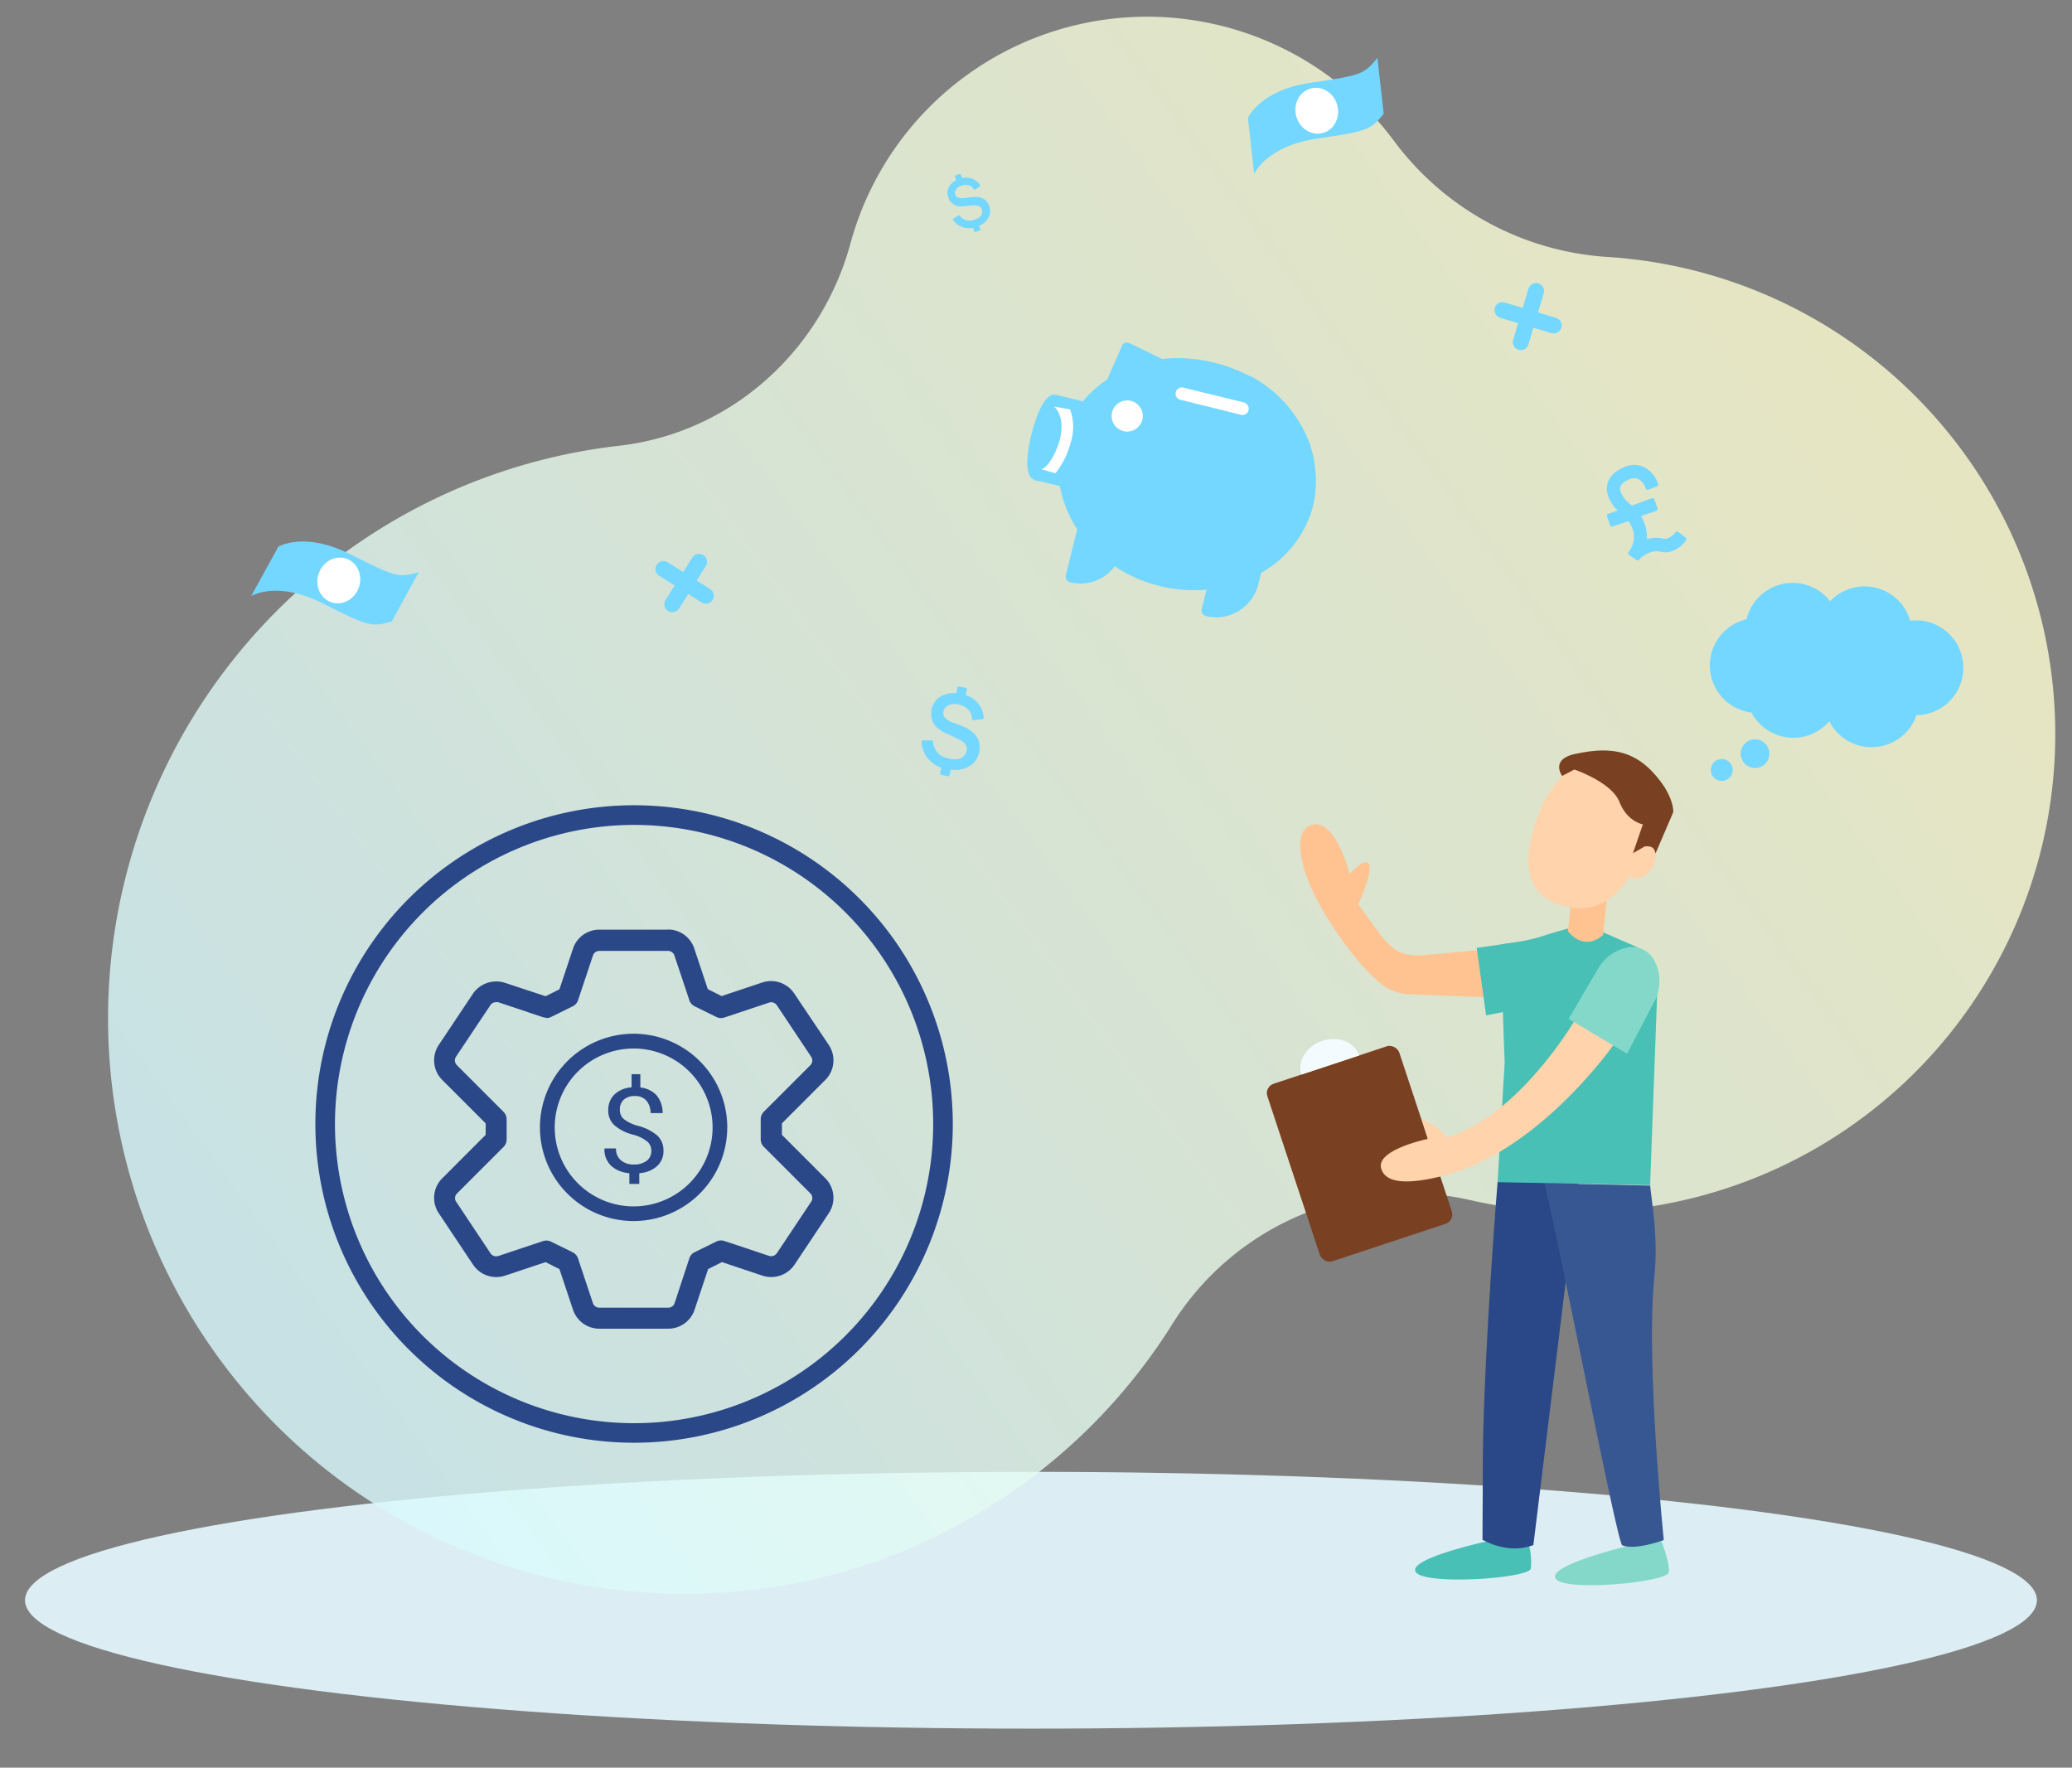
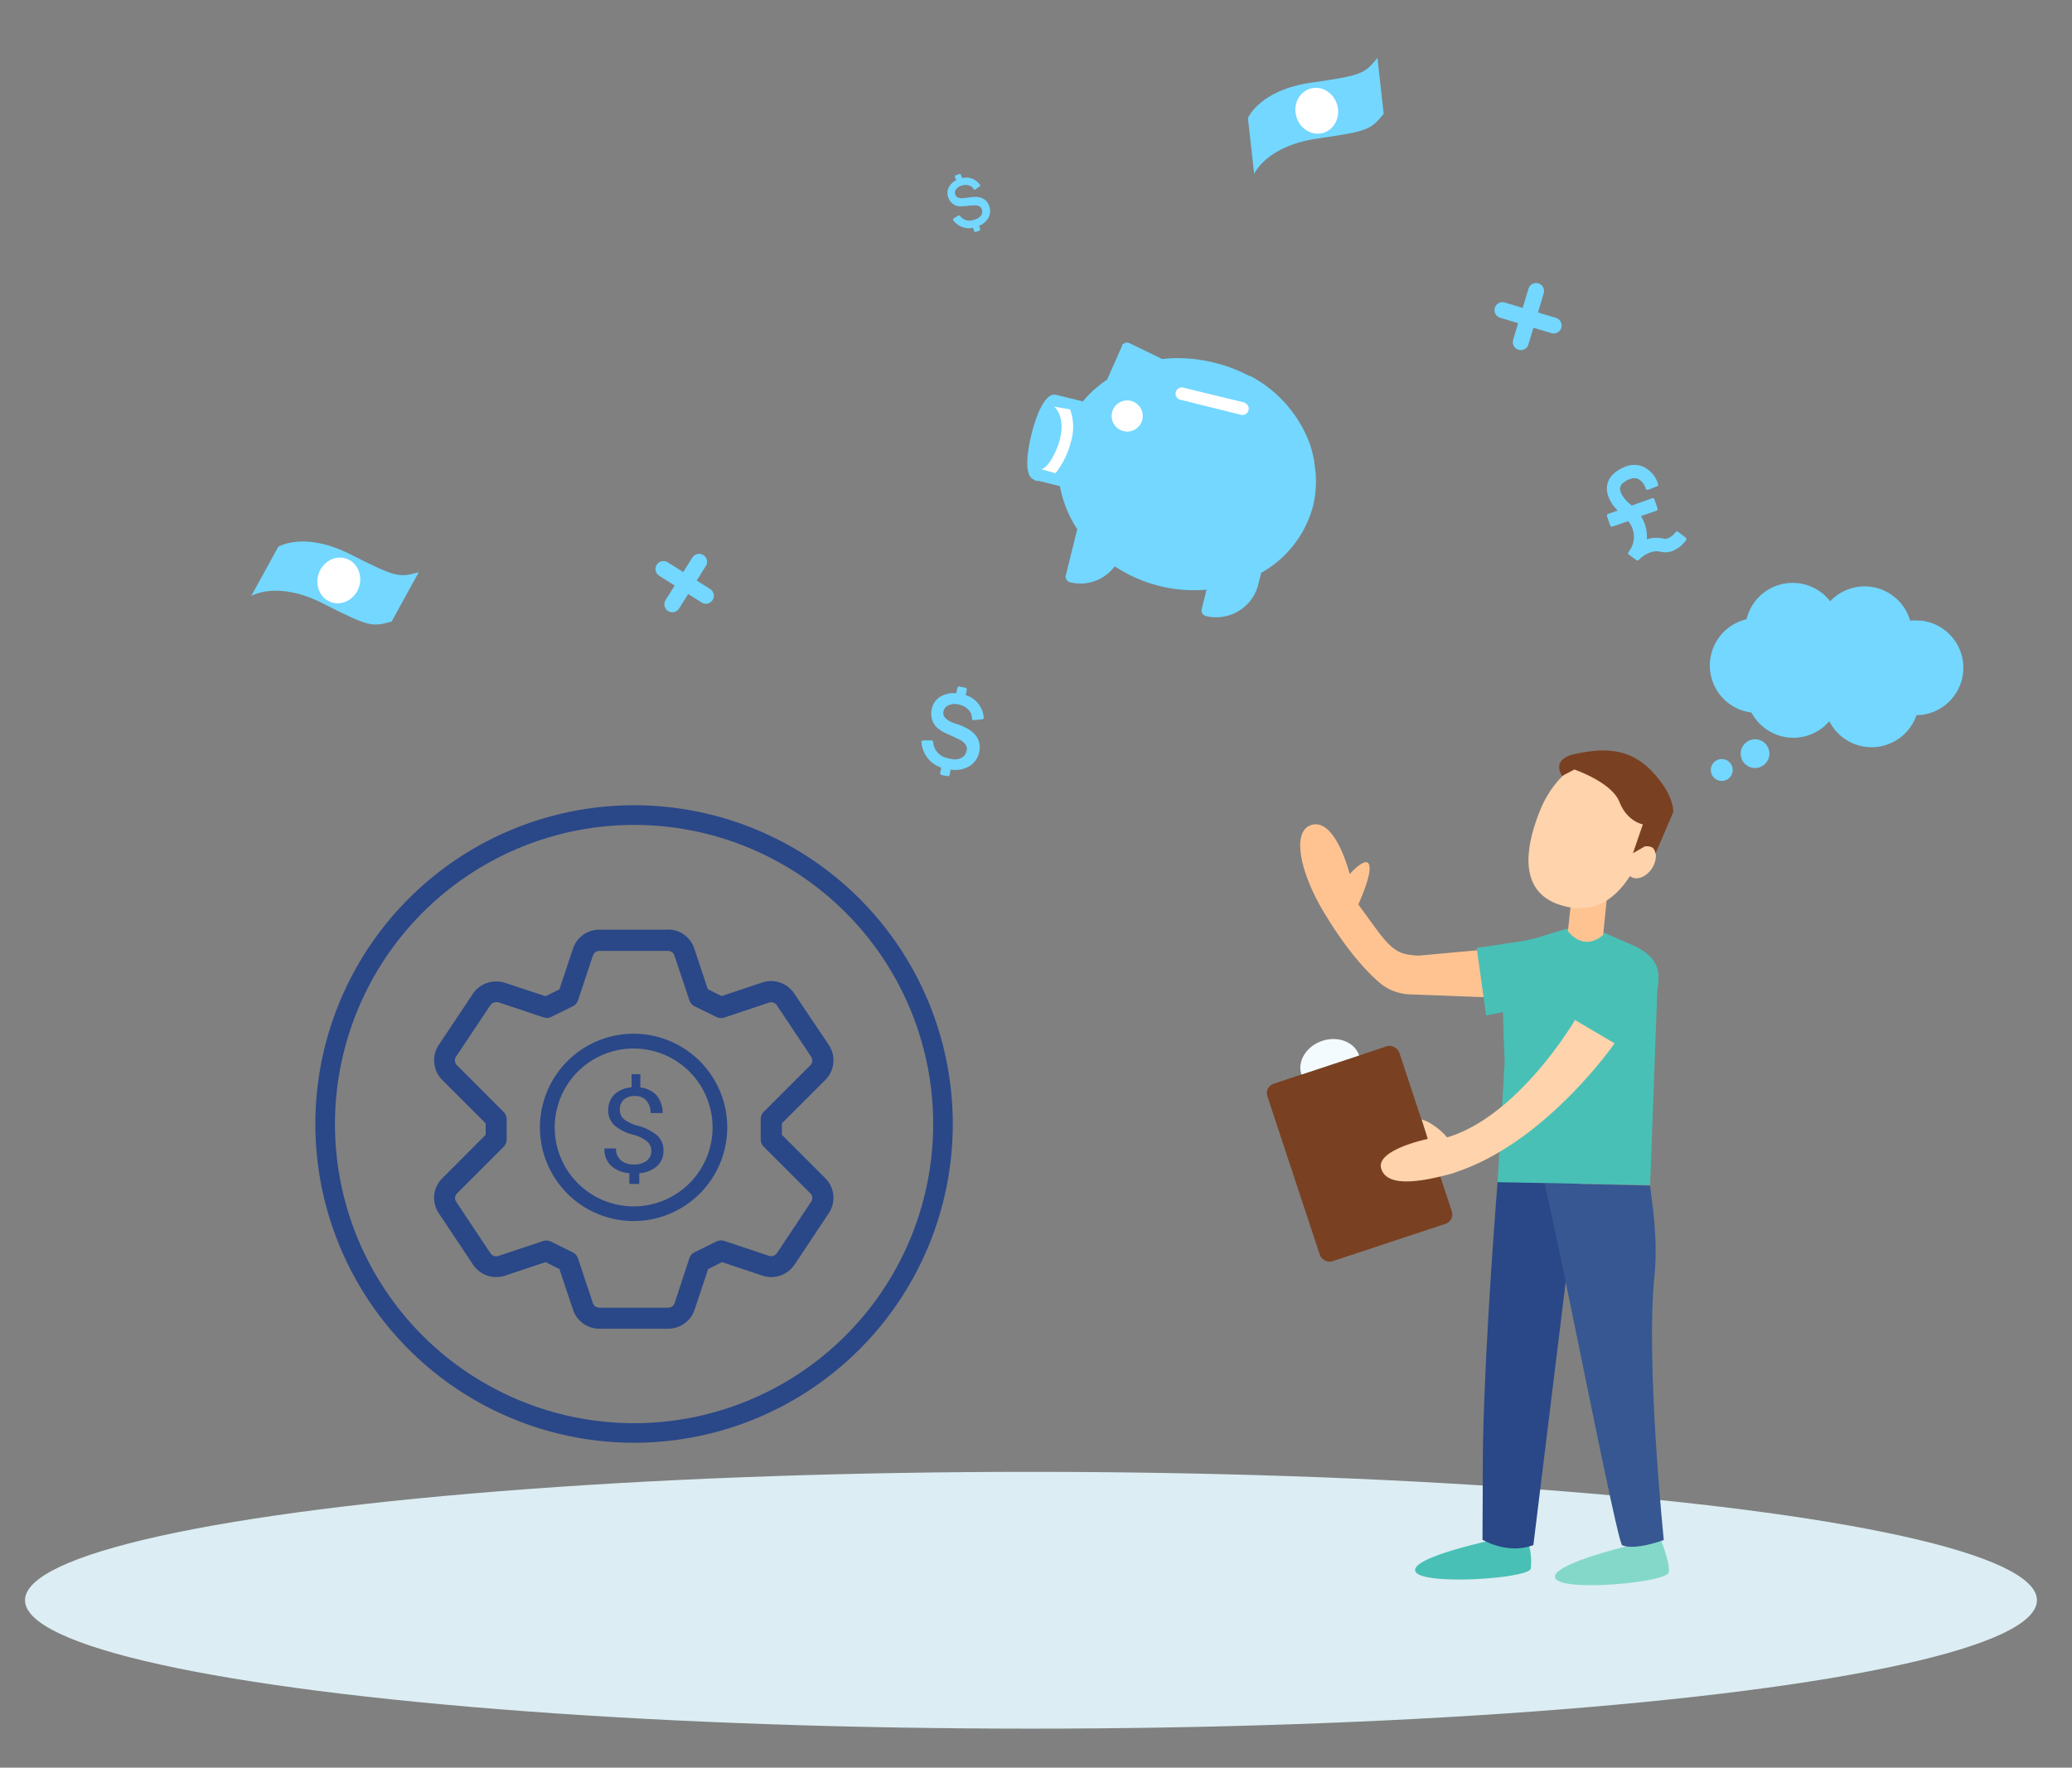
<svg xmlns="http://www.w3.org/2000/svg" id="Layer_1" data-name="Layer 1" viewBox="0 0 390.07 332.75">
  <rect x="0" y="0" width="390.07" height="332.75" fill="#808080" stroke="none" />
  <defs>
    <style>.cls-1{fill:#e6faff;opacity:0.9;}.cls-2{opacity:0.8;fill:url(#linear-gradient);}.cls-3{fill:#73d7ff;}.cls-4{fill:#fff;}.cls-5{fill:none;stroke:#73d7ff;stroke-linecap:round;stroke-miterlimit:10;stroke-width:3px;}.cls-6{fill:#2a4788;}.cls-7{fill:#ffc392;}.cls-8{fill:#49c0b6;}.cls-9{fill:#84d8ca;}.cls-10{fill:#365791;}.cls-11{fill:#ffd3ab;}.cls-12{fill:#7a4022;}.cls-13{fill:#f4fbfe;}</style>
    <linearGradient id="linear-gradient" x1="2158.65" y1="-2424.27" x2="2523.97" y2="-2424.27" gradientTransform="matrix(-0.81, 0.59, -0.59, -0.81, 660.96, -3177.01)" gradientUnits="userSpaceOnUse">
      <stop offset="0" stop-color="#fffed2" />
      <stop offset="1" stop-color="#d7f9ff" />
    </linearGradient>
  </defs>
  <ellipse class="cls-1" cx="194.09" cy="301.23" rx="189.38" ry="24.17" />
-   <path class="cls-2" d="M192,279.79a108.28,108.28,0,0,0,28.75-30.62,52.53,52.53,0,0,1,55.93-23.29,90,90,0,1,0,26-177.51,54.35,54.35,0,0,1-40.14-21.7c-.57-.76-1.15-1.51-1.76-2.26A57.88,57.88,0,0,0,160.12,45.77c-5.53,20.39-22.6,35.77-43.6,38.14A108.48,108.48,0,0,0,41.63,256.23C76.75,303.66,144.08,314.21,192,279.79Z" />
  <path class="cls-3" d="M73.73,117c-3.69,1-4.1,1.09-12.86-3.37s-13.58-1.43-13.58-1.43l5.1-9.28s4.83-3,13.58,1.43,9.16,4.36,12.86,3.37Z" />
  <ellipse class="cls-4" cx="63.78" cy="109.28" rx="4.34" ry="4" transform="translate(-60.54 132.8) rotate(-70.45)" />
  <path class="cls-3" d="M260.49,21.43c-2.45,2.93-2.72,3.25-12.45,4.65s-11.93,6.67-11.93,6.67l-1.18-10.53s2.19-5.27,11.92-6.66,10-1.71,12.46-4.65Z" />
  <ellipse class="cls-4" cx="247.89" cy="20.84" rx="4" ry="4.34" transform="translate(3.57 67.65) rotate(-15.65)" />
  <line class="cls-5" x1="131.61" y1="105.75" x2="126.57" y2="113.75" />
  <line class="cls-5" x1="124.9" y1="107.11" x2="132.89" y2="112.15" />
  <line class="cls-5" x1="292.49" y1="61.27" x2="282.85" y2="58.38" />
  <line class="cls-5" x1="289.18" y1="54.78" x2="286.3" y2="64.41" />
  <path class="cls-3" d="M180.67,136.46l.87.39q3.41,1.59,2.81,4.68a4,4,0,0,1-2,2.78,5.21,5.21,0,0,1-3.38.55l-.19,1a.34.34,0,0,1-.39.25l-1.13-.22a.35.35,0,0,1-.26-.39h0l.2-1a5.45,5.45,0,0,1-3.72-4.75.35.35,0,0,1,.07-.26.37.37,0,0,1,.24-.12h1.56a.33.33,0,0,1,.33.29,3.28,3.28,0,0,0,1.95,2.81,7.63,7.63,0,0,0,1.75.45,2.93,2.93,0,0,0,1.6-.25,1.93,1.93,0,0,0,1-1.38,1.39,1.39,0,0,0-.26-1.21,3.11,3.11,0,0,0-1.12-.88l-.41-.18c-.78-.42-1.68-.78-1.68-.78l-.39-.19a7,7,0,0,1-1.62-1,3.46,3.46,0,0,1-1-1.49,4,4,0,0,1-.11-2,3.53,3.53,0,0,1,1.93-2.58,5.07,5.07,0,0,1,2.71-.49l.2-1a.34.34,0,0,1,.39-.26l1.12.23a.33.33,0,0,1,.26.39l-.2,1a4.79,4.79,0,0,1,3.39,4.2.38.38,0,0,1-.07.25.34.34,0,0,1-.23.11l-1.56.15a.31.31,0,0,1-.24-.08.32.32,0,0,1-.11-.24,2.34,2.34,0,0,0-.78-1.75,3.68,3.68,0,0,0-.82-.58,5.07,5.07,0,0,0-1.76-.4,2.82,2.82,0,0,0-1,.24,1.54,1.54,0,0,0-1,1.2c-.06.28-.23,1.1,1.31,1.9A16.28,16.28,0,0,0,180.67,136.46Z" />
  <path class="cls-3" d="M182.41,37.16l.63-.07c1.65-.17,2.72.4,3.19,1.71a2.65,2.65,0,0,1-.18,2.25,3.46,3.46,0,0,1-1.74,1.46l.22.62a.22.22,0,0,1-.13.28l-.72.25a.22.22,0,0,1-.28-.13h0l-.23-.66a3.62,3.62,0,0,1-3.73-1.44.2.2,0,0,1,0-.17.24.24,0,0,1,.09-.15l.89-.52a.2.2,0,0,1,.28,0,2.19,2.19,0,0,0,2.07.93,4.54,4.54,0,0,0,1.14-.34,1.9,1.9,0,0,0,.83-.68,1.26,1.26,0,0,0,.08-1.12.92.92,0,0,0-.55-.59,2,2,0,0,0-.94-.12l-.3,0a10.25,10.25,0,0,0-1.21.13l-.29,0a4.43,4.43,0,0,1-1.26,0,2.31,2.31,0,0,1-1-.52,2.47,2.47,0,0,1-.75-1.11,2.36,2.36,0,0,1,.22-2.13A3.29,3.29,0,0,1,180,33.93l-.22-.64a.22.22,0,0,1,.13-.28l.71-.25a.22.22,0,0,1,.28.13l.23.64a3.17,3.17,0,0,1,3.35,1.24.22.22,0,0,1,.05.16.24.24,0,0,1-.09.15l-.84.61a.2.2,0,0,1-.17,0,.22.22,0,0,1-.14-.09,1.52,1.52,0,0,0-1-.73,2.5,2.5,0,0,0-.67-.06,3.41,3.41,0,0,0-1.13.37,2.07,2.07,0,0,0-.5.48,1,1,0,0,0-.14,1c.07.18.25.71,1.39.64A11.58,11.58,0,0,0,182.41,37.16Z" />
  <path class="cls-3" d="M314.86,103.72a3.78,3.78,0,0,1-2.08.17,3.67,3.67,0,0,0-2.15.11,5.56,5.56,0,0,0-2.11,1.41.37.37,0,0,1-.5,0l-1.36-1a.35.35,0,0,1-.08-.49h0a4.56,4.56,0,0,0-.06-5.81l-2.94,1a.36.36,0,0,1-.46-.22h0l-.59-1.7a.37.37,0,0,1,.23-.46l1.78-.62c-.82-.83-2.27-2.62-2-4.67.22-1.47,1.28-2.64,3.14-3.48.07,0,.23-.11.46-.19a4.54,4.54,0,0,1,3,0,5.27,5.27,0,0,1,3,3.31.45.45,0,0,1,0,.28.34.34,0,0,1-.2.19l-1.64.64a.45.45,0,0,1-.28,0,.34.34,0,0,1-.19-.2,3,3,0,0,0-1.51-1.88,2.15,2.15,0,0,0-1.54.1h-.05c-1.06.47-1.64,1-1.73,1.59-.16,1.06,1.12,2.45,1.58,2.85l.25.21.37.31L311,93.79a.35.35,0,0,1,.45.2v0l.59,1.7a.36.36,0,0,1-.22.46h0l-2.9,1a7.27,7.27,0,0,1,1.11,4.36,6.05,6.05,0,0,1,3.27-.09,1.58,1.58,0,0,0,.68-.09,3.34,3.34,0,0,0,1.45-1.15.48.48,0,0,1,.25-.14.35.35,0,0,1,.26.08l1.39,1.08a.37.37,0,0,1,.07.51A5.8,5.8,0,0,1,314.86,103.72Z" />
  <path class="cls-6" d="M124.9,216.58a3.74,3.74,0,0,0-1.22-2.88,9.22,9.22,0,0,0-3.59-1.78,7.48,7.48,0,0,1-2.65-1.26,2.27,2.27,0,0,1-.75-1.77,2.48,2.48,0,0,1,.73-1.88,3,3,0,0,1,2.16-.69,2.65,2.65,0,0,1,2.12.88,3.45,3.45,0,0,1,.77,2.33l2.28,0a5.21,5.21,0,0,0-1.12-3.32,4.8,4.8,0,0,0-2.72-1.45l-.36-.06V202.2H118.9v2.46l-.38.06a5.09,5.09,0,0,0-2.85,1.31,4,4,0,0,0-1.16,2.9,3.71,3.71,0,0,0,1.19,2.92,8.71,8.71,0,0,0,3.6,1.77,6.84,6.84,0,0,1,2.54,1.26,2.25,2.25,0,0,1,.78,1.73,2.3,2.3,0,0,1-.89,1.91,4,4,0,0,1-2.45.69,3.65,3.65,0,0,1-2.31-.73,2.76,2.76,0,0,1-1-2.3h-2.17a4.18,4.18,0,0,0,1.29,3.31,5.62,5.62,0,0,0,3,1.31l.39.06v2h1.73a.35.35,0,0,0,.14,0v-2l.39-.06a5.4,5.4,0,0,0,2.92-1.26A3.75,3.75,0,0,0,124.9,216.58Z" />
  <path class="cls-6" d="M125.76,175H112.82a5.22,5.22,0,0,0-4.95,3.57l-2.55,7.66-2.61,1.3L95.05,185a5.14,5.14,0,0,0-1.6-.25A5.3,5.3,0,0,0,89.07,187l-6.47,9.7a5.22,5.22,0,0,0,.65,6.58l8.18,8.18v2.16l-8.17,8.18a5.19,5.19,0,0,0-.66,6.57l6.47,9.71a5.23,5.23,0,0,0,4.36,2.31,5.31,5.31,0,0,0,1.62-.25l7.66-2.56,2.61,1.31,2.55,7.65a5.22,5.22,0,0,0,4.95,3.57h12.94a5.22,5.22,0,0,0,5-3.57l2.55-7.65,2.6-1.31,7.67,2.56a5.19,5.19,0,0,0,1.6.25,5.29,5.29,0,0,0,4.38-2.31l6.46-9.7a5.21,5.21,0,0,0-.64-6.58l-8.18-8.18v-2.16l8.17-8.17a5.21,5.21,0,0,0,.66-6.58L149.51,187a5.25,5.25,0,0,0-6-2.06l-7.66,2.56-2.6-1.3-2.55-7.66a5.22,5.22,0,0,0-5-3.57Zm-22.89,16.64a2,2,0,0,0,.88-.21l4.07-2a2,2,0,0,0,1-1.14l2.81-8.43a1.27,1.27,0,0,1,1.2-.86h12.94a1.25,1.25,0,0,1,1.19.86l2.82,8.43a1.93,1.93,0,0,0,1,1.14l4.07,2a1.93,1.93,0,0,0,.88.21,2,2,0,0,0,.63-.1l8.43-2.81a1.07,1.07,0,0,1,.39-.07,1.3,1.3,0,0,1,1.06.56l6.47,9.71a1.26,1.26,0,0,1-.16,1.59l-8.76,8.76a2,2,0,0,0-.58,1.39v3.8a2,2,0,0,0,.58,1.4l8.76,8.76a1.24,1.24,0,0,1,.16,1.58l-6.47,9.71a1.35,1.35,0,0,1-1.09.55,1.13,1.13,0,0,1-.36-.06l-8.43-2.81a2,2,0,0,0-.63-.1,2,2,0,0,0-.89.21l-4.06,2a1.93,1.93,0,0,0-1,1.14L127,245.3a1.25,1.25,0,0,1-1.19.86H112.82a1.27,1.27,0,0,1-1.2-.86l-2.81-8.43a2,2,0,0,0-1-1.14l-4.07-2a2,2,0,0,0-1.51-.11l-8.42,2.81a1.39,1.39,0,0,1-.4.06,1.28,1.28,0,0,1-1.06-.55l-6.47-9.72a1.23,1.23,0,0,1,.16-1.57l8.76-8.76a2,2,0,0,0,.58-1.4v-3.8a2,2,0,0,0-.58-1.39L86,200.49a1.25,1.25,0,0,1-.15-1.58l6.47-9.7a1.28,1.28,0,0,1,1.07-.56,1.57,1.57,0,0,1,.37,0l8.44,2.82a1.93,1.93,0,0,0,.63.1Z" />
  <path class="cls-6" d="M119.29,229.85a17.63,17.63,0,1,1,17.62-17.63A17.65,17.65,0,0,1,119.29,229.85Zm0-32.48a14.86,14.86,0,1,0,14.86,14.85A14.87,14.87,0,0,0,119.29,197.37Z" />
  <path class="cls-6" d="M119.37,155.28a56.31,56.31,0,1,1-56.31,56.3,56.36,56.36,0,0,1,56.31-56.3m0-3.7a60,60,0,1,0,60,60,60,60,0,0,0-60-60Z" />
  <path class="cls-3" d="M361.52,116.84a8.81,8.81,0,0,0-1.92,0,8.92,8.92,0,0,0-15.06-3.66,8.93,8.93,0,0,0-15.74,3.39,8.93,8.93,0,0,0,.92,17.56,9,9,0,0,0,7.07,4.71,8.89,8.89,0,0,0,7.59-3.08,8.93,8.93,0,0,0,16.41-1.13,8.93,8.93,0,0,0,.73-17.82Z" />
  <path class="cls-3" d="M330.65,139.18a2.7,2.7,0,1,0,2.44,2.93A2.69,2.69,0,0,0,330.65,139.18Z" />
  <path class="cls-3" d="M324.83,143a2.06,2.06,0,1,0,1.34,1.61A2.07,2.07,0,0,0,324.83,143Z" />
  <path class="cls-7" d="M282.53,178.48l-15.37,1.4h-.47c-1.75-.17-2.93-.26-4.4-1.42-1.85-1.46-3.13-3.53-6.58-8.21,0,0,3.16-6.8,1.79-7.84-.92-.69-3.41,2.12-3.41,2.12s-2.71-10.85-7.34-9.19c-3.73,1.34-1.81,9.43,2.7,16.74,4.2,6.93,7.8,10.77,10.18,12.83a9.3,9.3,0,0,0,5.63,2.26l16.54.63a.77.77,0,0,0,.8-.69l.77-7.79A.77.77,0,0,0,282.53,178.48Z" />
  <path class="cls-8" d="M278,178.43l1.77,12.71L290.57,189a8.11,8.11,0,0,0,6.17-5,4.62,4.62,0,0,0-1.71-5.6,8.15,8.15,0,0,0-6.19-1.52Z" />
  <path class="cls-9" d="M306,291.13s-14.91,3.6-13.13,6.07,21,.66,21.29-1.22-1.6-6.38-1.6-6.38Z" />
  <path class="cls-8" d="M279.8,290.17s-15,3.27-13.25,5.78,21.34,1.18,21.64-.69a12.54,12.54,0,0,0-.31-4.25Z" />
  <path class="cls-6" d="M281.94,222.39c-.91,11.38-2.88,39.13-2.79,55l-.06,12.45s4.79,2.88,9.58,1l8.41-68.5Z" />
  <path class="cls-10" d="M290.75,222.72c3.41,14.25,13.69,67.78,14.65,68.17,2.54,1,7.82-1,7.82-1s-3.44-33.51-1.76-49.71c.76-7.36-.59-14.41-.81-17Z" />
  <path class="cls-8" d="M283.27,199.91l-1.34,22.62,28.72.56L312,186.38c.63-3.49.39-6.48-5.43-8.8l-5.49-2.4-5.2-.56s-2.47.59-6,1.76a39.06,39.06,0,0,1-4.57,1l-2.16.31s-.38,0-.44.06S282.82,189.53,283.27,199.91Z" />
  <path class="cls-7" d="M301.8,176c-3.81,3.26-6.63-.72-6.63-.72l.71-6.54,6.64.21Z" />
  <path class="cls-11" d="M305,143c5,2,6.93,8.9,4.74,15.82a1.87,1.87,0,0,1,1.12.34c1.13.81,1.17,2.77.08,4.38s-2.89,2.25-4,1.44a.6.6,0,0,0-.08-.08c-3,4.63-7.07,7.37-13.14,5.45-7.72-2.45-6.76-10.48-3.76-17.87S299.62,140.8,305,143Z" />
  <rect class="cls-12" x="242.87" y="199.59" width="26.16" height="35.2" rx="1.86" transform="translate(-55.27 91.4) rotate(-18.31)" />
  <path class="cls-13" d="M245,202.28c-.83-2.51.93-5.36,3.93-6.35s6.11.24,6.94,2.75Z" />
  <path class="cls-11" d="M268.8,214.39s-9.68,2-8.8,5.49c.76,2.94,5.12,3.36,13.71.92l.35-.15c17-5.6,29.9-24.25,29.9-24.25L296.51,192s-10.58,18.12-24.11,22.11l0-.05a12.41,12.41,0,0,0-2.68-2.33,7.39,7.39,0,0,0-2.06-1Z" />
-   <path class="cls-9" d="M295.31,191.79l11,6.56,5.09-9.75a8.1,8.1,0,0,0-.07-7.95,4.61,4.61,0,0,0-5.44-2.17,8.18,8.18,0,0,0-5.05,3.88Z" />
  <path class="cls-12" d="M311.66,160.67l3.34-7.78s.29-3.25-4.11-7.8-9.46-4.19-14.3-3.18-2.5,4.15-2.5,4.15l2.3-1.2s7,2.35,8.49,6.11,4.4,4.2,4.4,4.2l-1.86,5.44,2.22-1.28s1.2-.18,1.64.42A1.87,1.87,0,0,1,311.66,160.67Z" />
  <polygon class="cls-3" points="204.67 76.44 207.85 73.7 209.09 72.45 210.49 68.73 211.86 66.35 213.37 66.25 216.05 68.08 220.65 68.99 226.84 69.2 231.55 70.37 236.23 72.4 239.39 75.28 242.44 79.01 245.03 81.83 245.05 86.03 246.88 91.03 245.52 96.5 244.1 100.34 240.25 103.6 239 105.16 237.11 106.18 236.76 107.26 234.99 111.27 234.29 113.44 231.68 114.83 229.5 114.83 227.72 114.78 228.08 111.43 228.15 110.2 224.88 110.17 218.74 108.8 213.72 107.64 211.95 106.26 210.51 105.44 209.5 105.42 208.16 106.8 204.25 108.03 202.63 108.24 201.85 107.89 203.05 103.04 203.95 99.43 203.3 98.33 202.21 95.18 201.38 92.86 200.97 91.36 196.31 89.65 194.59 88.91 194.69 86.75 194.85 83.92 195.56 81.03 196.59 78.48 197.2 76.01 200.09 75.68 202.98 76.02 204.67 76.44" />
  <g id="Layer_2" data-name="Layer 2">
    <g id="Layer_3" data-name="Layer 3">
      <path class="cls-4" d="M212.93,75.47A2.93,2.93,0,1,0,215.05,79v0A2.93,2.93,0,0,0,212.93,75.47Zm-1,4a1.25,1.25,0,1,1,.6-2.43,1.24,1.24,0,0,1,.91,1.51h0a1.25,1.25,0,0,1-1.48,1h0Z" />
      <path class="cls-4" d="M234.3,75.78,222.9,73a1.18,1.18,0,1,0-.81,2.22,1,1,0,0,0,.25.06l11.4,2.83a1.18,1.18,0,0,0,.56-2.28Z" />
      <path class="cls-3" d="M247.42,87.1l0-.21a1.11,1.11,0,0,0-.08-.44,19.81,19.81,0,0,0-.46-1.93l-.11-.3h0a.61.61,0,0,1,0-.13,23.76,23.76,0,0,0-11.28-13.26,1.63,1.63,0,0,0-.3-.07,29.55,29.55,0,0,0-13.48-3.35h-.29a16.32,16.32,0,0,0-1.71.09l-.17,0-.75.08-6.19-3-.44-.11a.47.47,0,0,0-.16,0l0,.22-.12-.21a.65.65,0,0,0-.29.11l.12.2-.21-.09-.15.1a.64.64,0,0,0-.1.13h0a.57.57,0,0,0,0,.14l-2.82,6.39a20.73,20.73,0,0,0-4.57,4.1l-5-1.23c-2.39-.6-4.07,5-4.66,7.35s-1.71,8,.56,8.65l0,.08.23.06a2.64,2.64,0,0,0,.74.1l3.81.94a21.89,21.89,0,0,0,3.26,8.11l-2.15,8.68a1.07,1.07,0,0,0,.78,1.3,8.06,8.06,0,0,0,8.43-3,27,27,0,0,0,17.28,4.4l-.91,3.66a1.07,1.07,0,0,0,.79,1.3,8.16,8.16,0,0,0,9.86-5.94l.54-2.19a20.37,20.37,0,0,0,9.8-12.69A20,20,0,0,0,247.42,87.1Zm-46-10,2.52.62a1,1,0,0,0,.54,0l.1,0a1.11,1.11,0,0,0,.46-.34,19.19,19.19,0,0,1,4.67-4.23l0-.08.17-.17a.83.83,0,0,0,0-.15L212.51,67l5.47,2.7a1.06,1.06,0,0,0,.58.14h0a19.32,19.32,0,0,1,2.14-.19,27.4,27.4,0,0,1,15,3.85l.12,0c7.54,4.89,11.14,13.1,9.19,21a18.29,18.29,0,0,1-9.17,11.67,1.08,1.08,0,0,0-.54.68l-.66,2.67a6,6,0,0,1-6.19,4.54l1-4a.51.51,0,0,0,0-.21v-.06a.28.28,0,0,0,0-.13h0a1,1,0,0,0-.13-.37l-.07-.1a1.42,1.42,0,0,0-.3-.3,1,1,0,0,0-.59-.15h0l-.13,0a25.37,25.37,0,0,1-18.09-4.49l-.12,0-.35-.09-.2,0-.19,0-.2.07-.17.09-.18.16-.09.09,0,.12a6,6,0,0,1-5.6,3.07l2-8a1.94,1.94,0,0,0,0-.2h-.25l.24-.09a.28.28,0,0,0,0-.13.16.16,0,0,0,0-.14l-.22.1.2-.16a.83.83,0,0,0-.07-.13h0a19.5,19.5,0,0,1-3.32-8.34h0a1.12,1.12,0,0,0-.69-.84l-2.3-.57-2.63-.74a2.77,2.77,0,0,1-.48-.26,17.73,17.73,0,0,1,.68-5.93,19.05,19.05,0,0,1,2-5.31l.21-.3Z" />
    </g>
  </g>
  <circle class="cls-4" cx="212.35" cy="78.43" r="1.59" />
  <path class="cls-4" d="M198.71,89.08a15.75,15.75,0,0,0,2.88-5.86,9.56,9.56,0,0,0-.14-6.16l-3-.52c.68.65,2,2.4,1.08,6.16-.41,1.67-1.91,5.19-3.49,5.64Z" />
</svg>